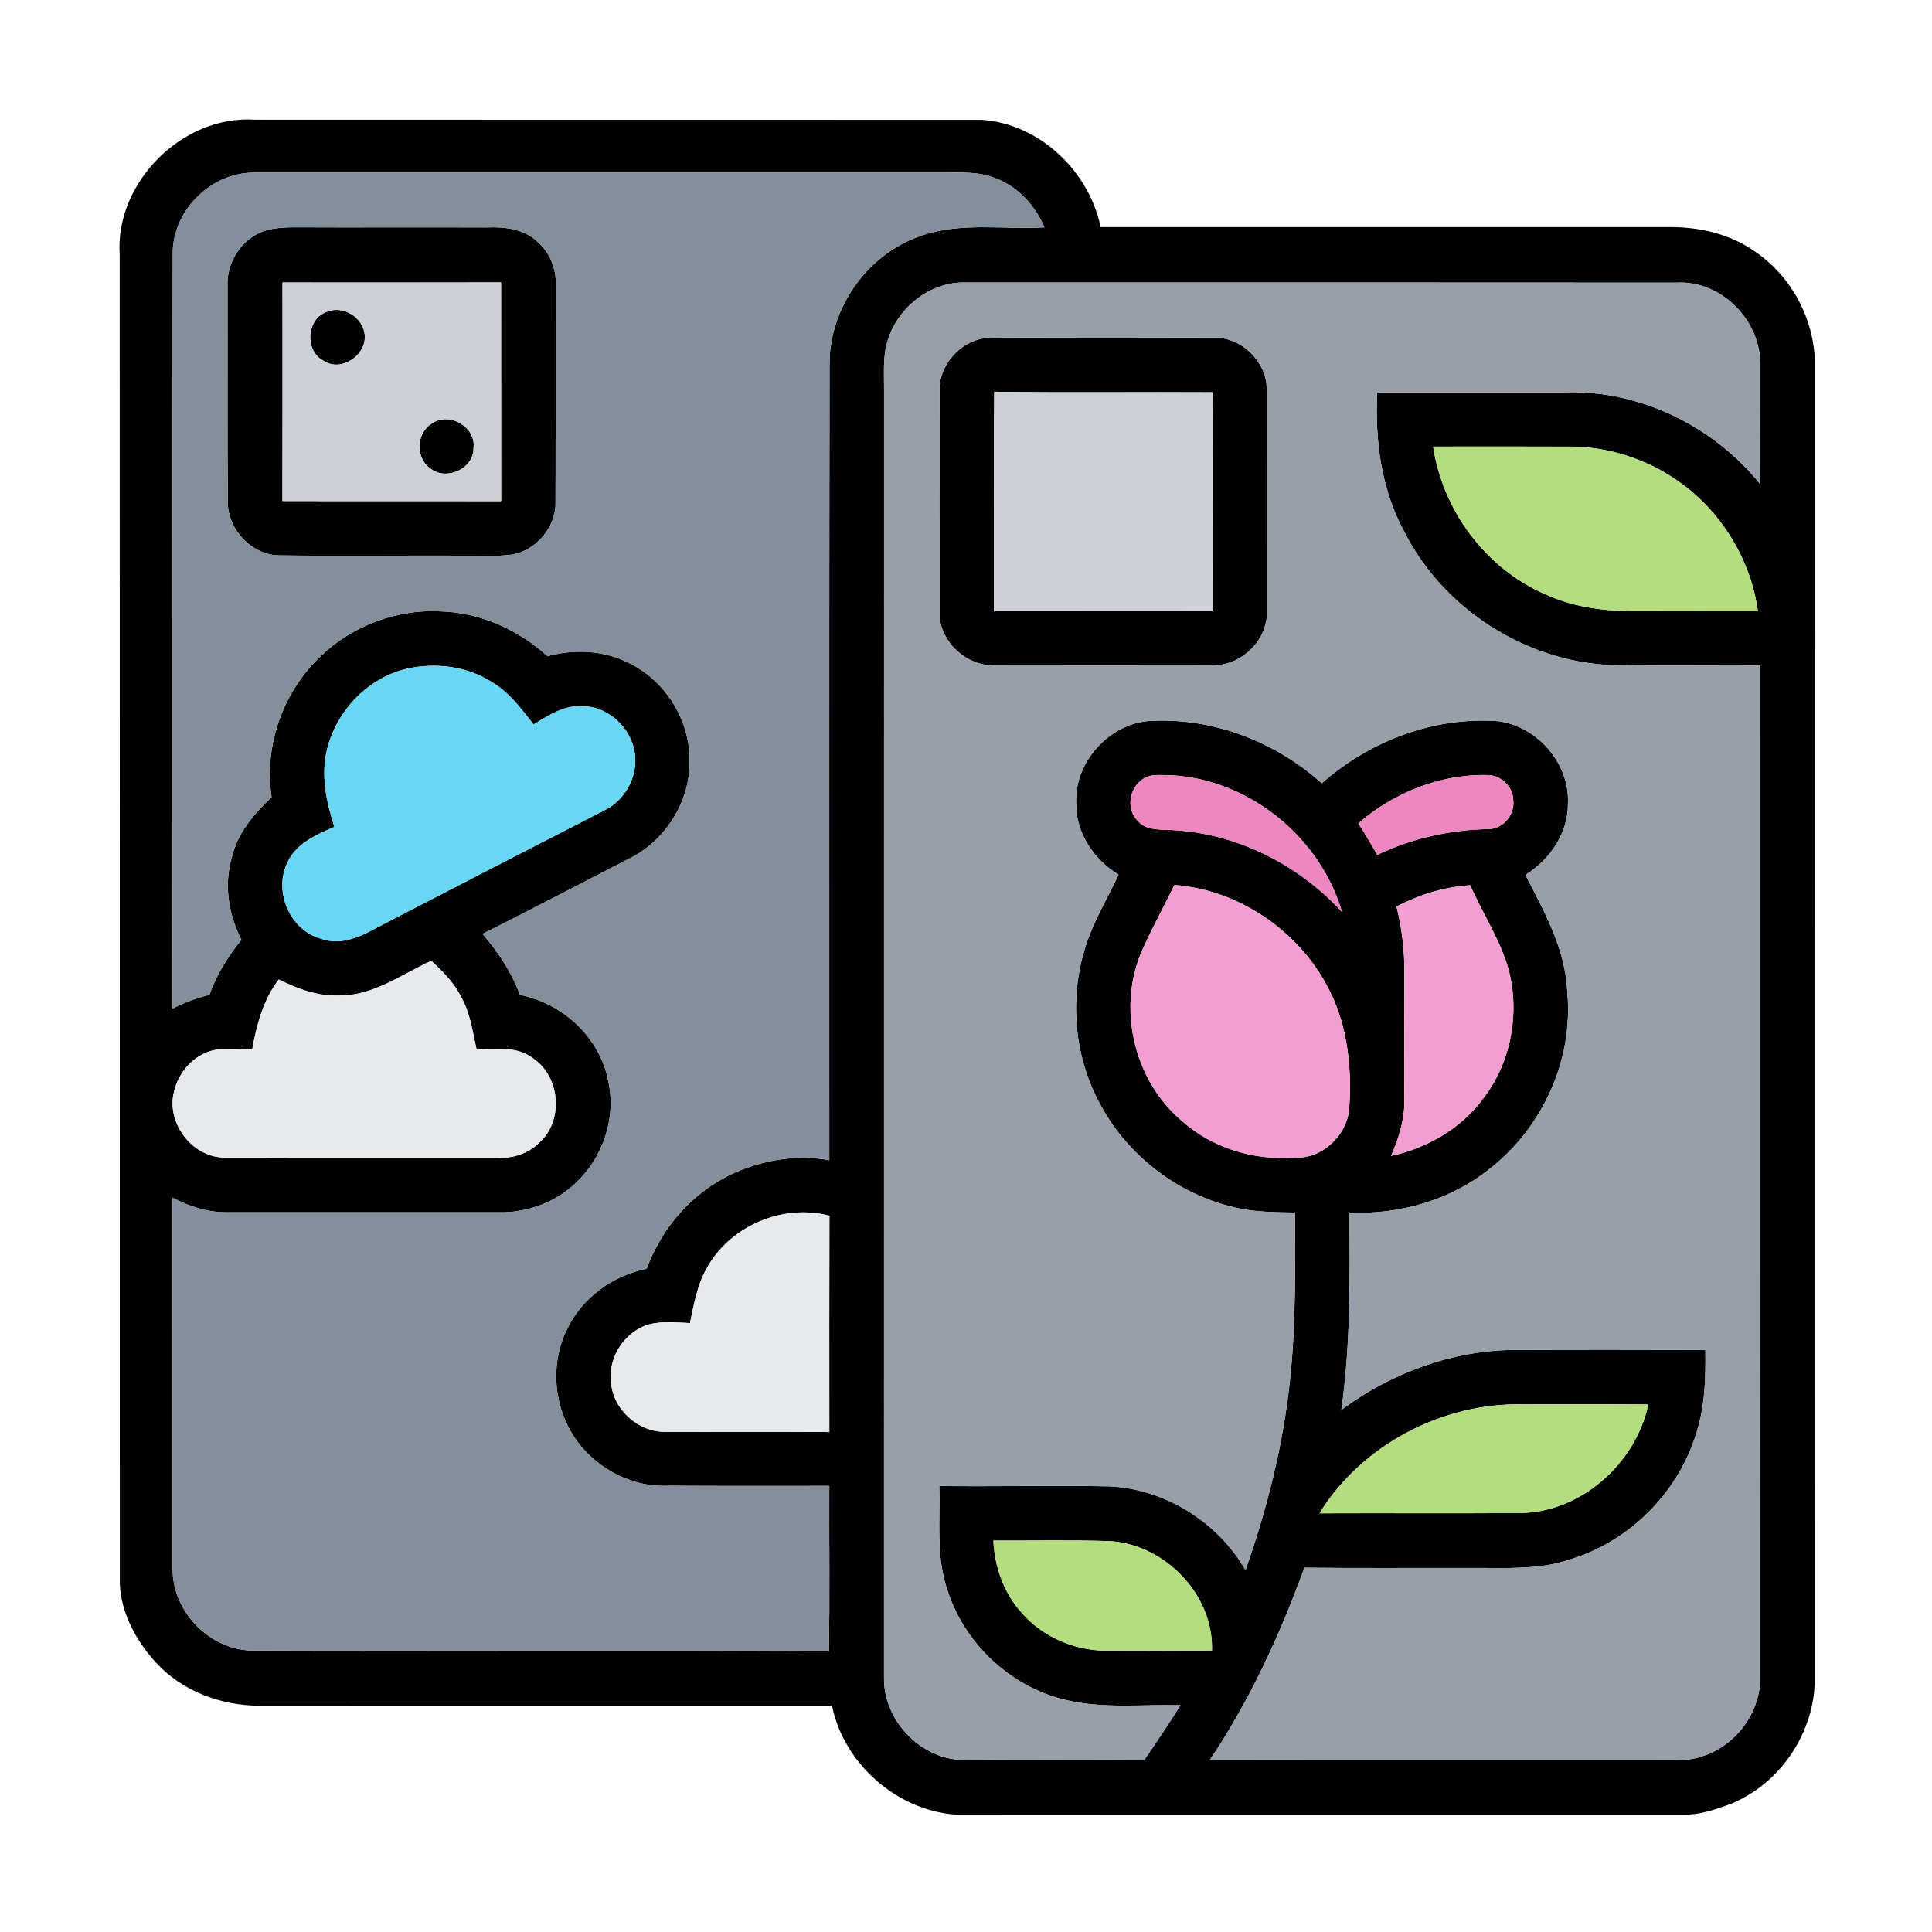
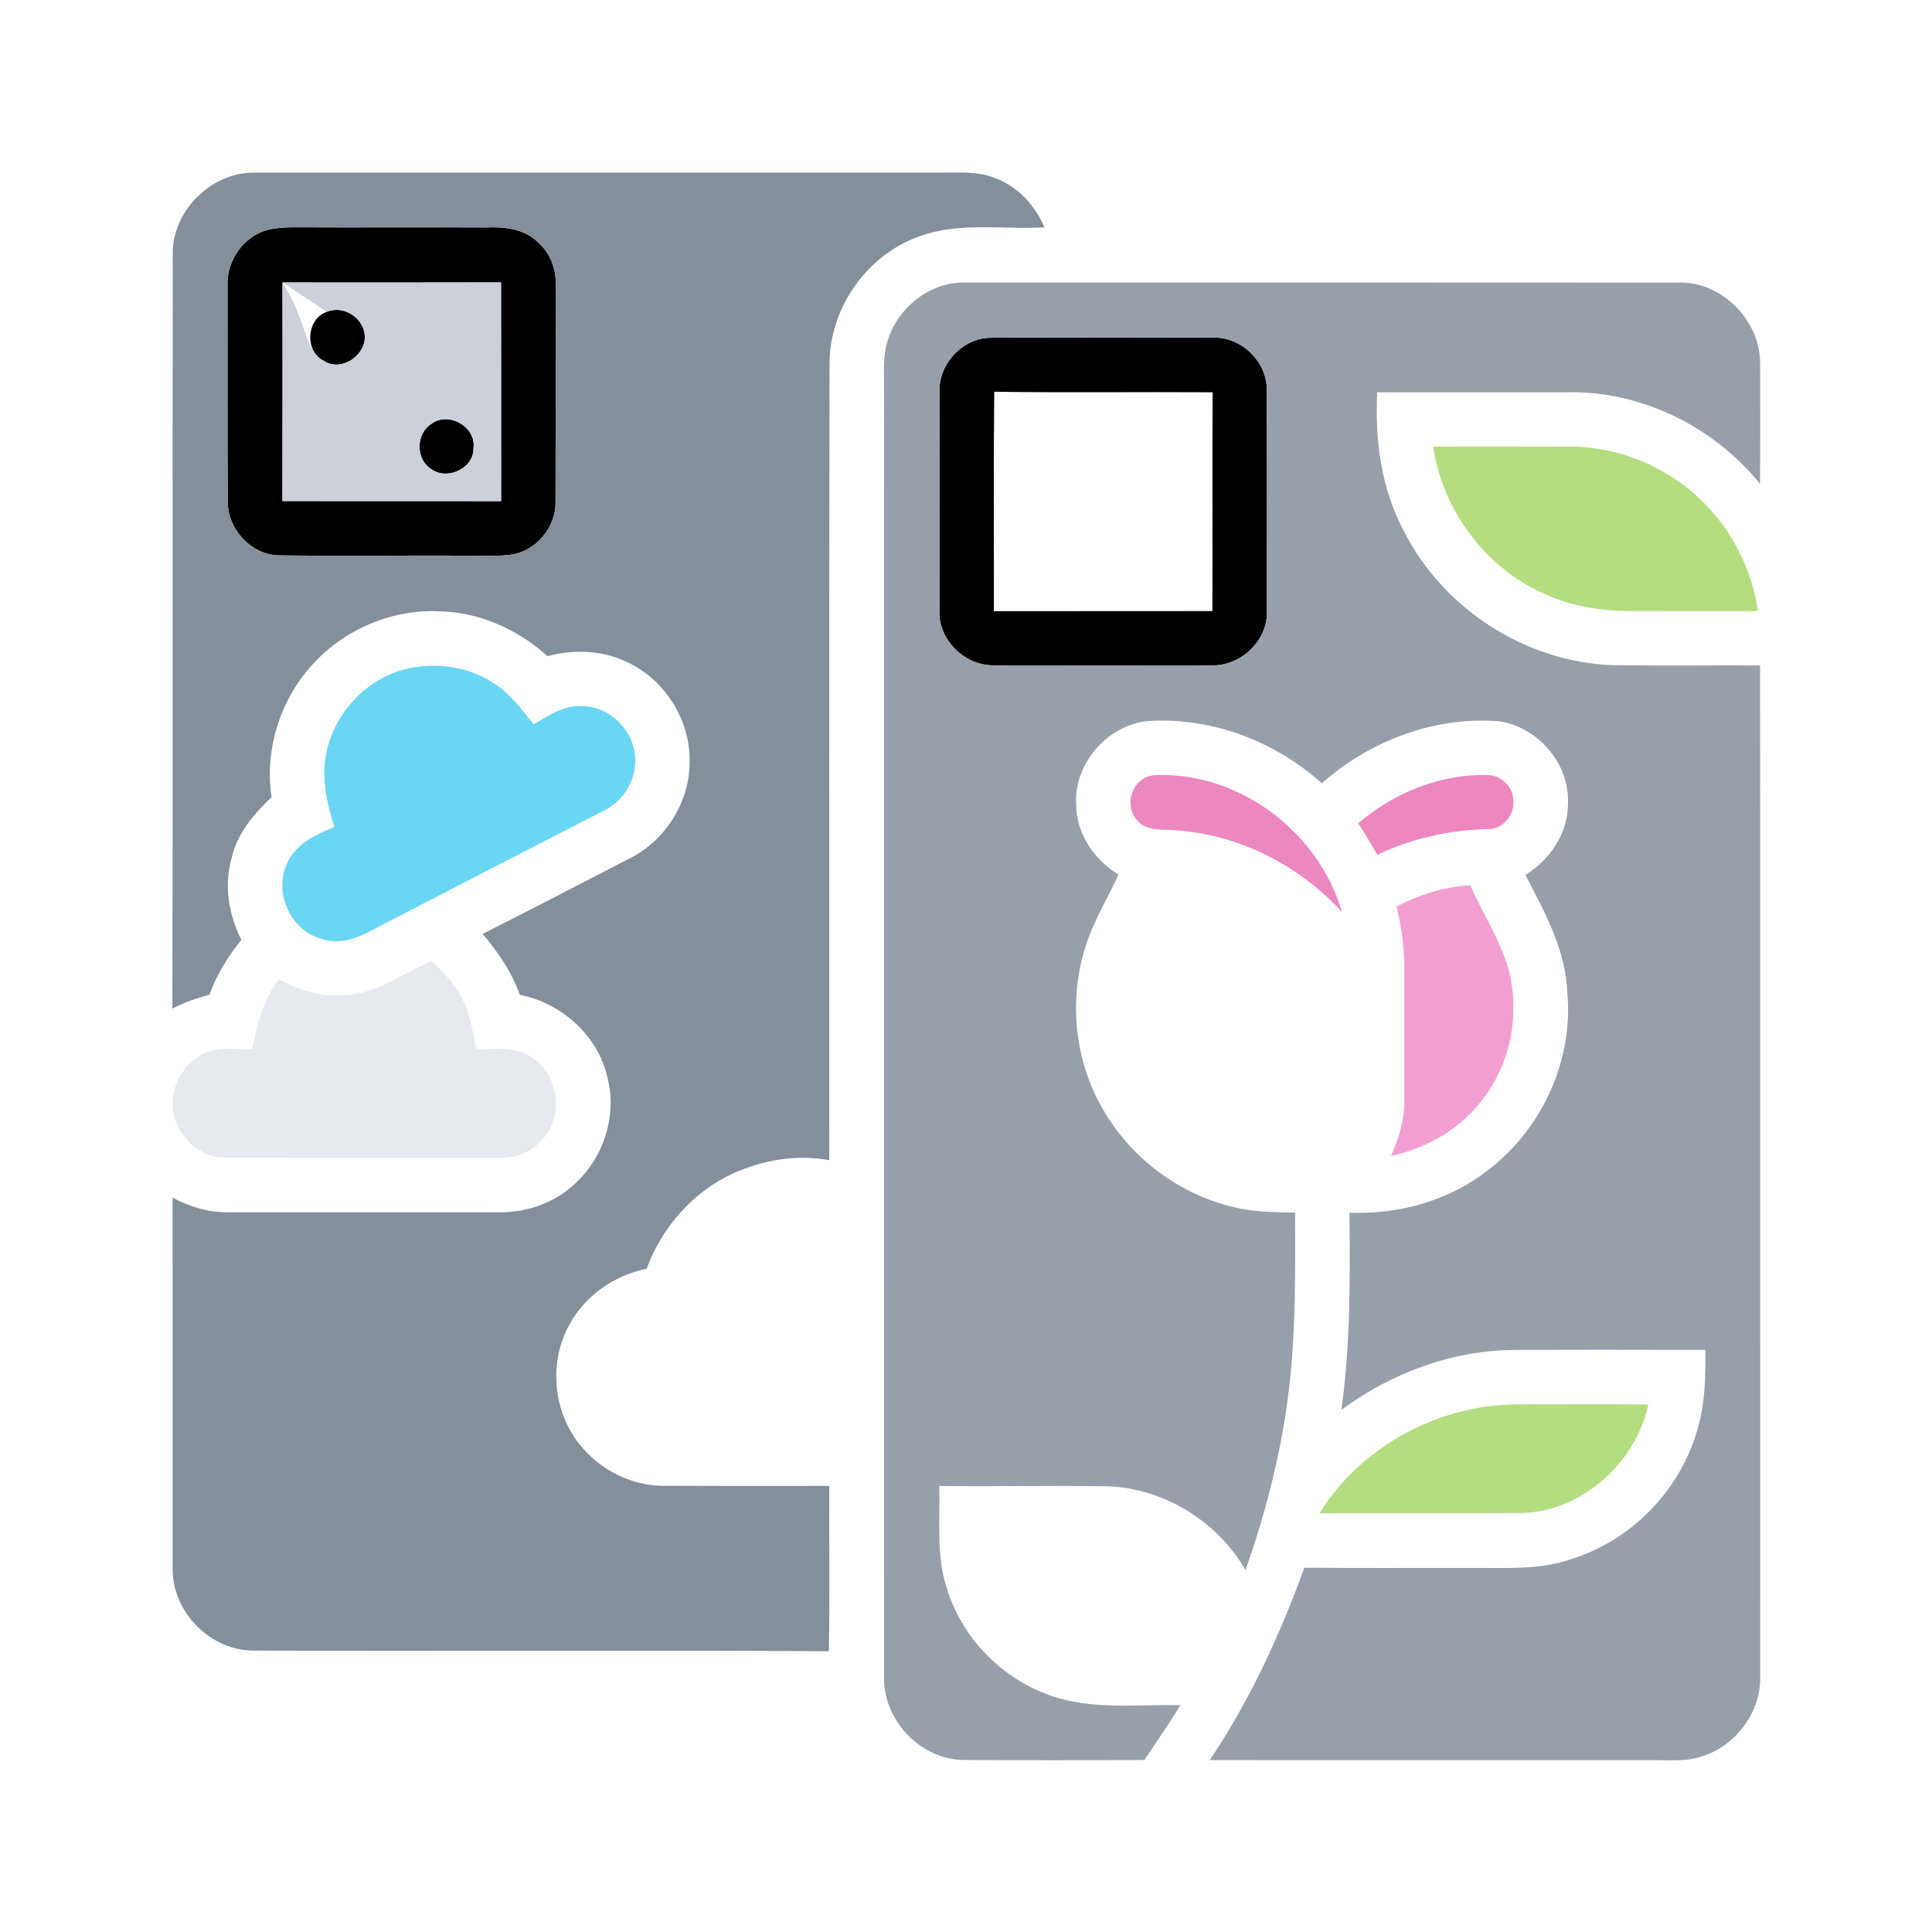
<svg xmlns="http://www.w3.org/2000/svg" width="500pt" height="500pt" viewBox="0 0 500 500">
  <g id="#000000ff">
-     <path fill="#000000" opacity="1.00" d=" M 30.98 65.99 C 29.70 47.25 47.21 29.74 65.94 30.98 C 128.65 31.03 191.35 30.98 254.05 31.01 C 269.01 32.01 281.85 44.28 284.84 58.78 C 334.21 58.79 383.58 58.79 432.95 58.78 C 440.35 58.85 447.88 60.71 454.01 64.97 C 462.98 70.96 468.89 81.29 469.61 92.02 C 469.64 206.70 469.61 321.37 469.63 436.04 C 468.98 449.57 459.87 462.44 447.09 467.15 C 443.52 468.44 439.82 469.66 435.99 469.63 C 372.99 469.60 309.98 469.66 246.98 469.60 C 231.87 468.33 218.36 456.33 215.32 441.44 C 165.89 441.43 116.45 441.46 67.02 441.43 C 57.22 441.39 47.29 437.72 40.55 430.47 C 35.38 424.91 31.40 417.72 31.01 410.02 C 30.98 295.34 31.03 180.66 30.98 65.99 M 44.71 65.00 C 44.60 130.35 44.79 195.70 44.61 261.04 C 47.65 259.45 50.89 258.30 54.21 257.43 C 56.04 252.21 59.01 247.50 62.48 243.22 C 59.16 236.77 57.93 229.13 59.94 222.08 C 61.36 215.72 65.68 210.66 70.29 206.30 C 68.36 193.77 72.70 180.54 81.42 171.39 C 89.69 162.56 101.91 157.57 114.00 158.22 C 124.27 158.49 134.14 162.97 141.70 169.82 C 148.56 167.94 156.12 168.28 162.54 171.47 C 172.17 176.02 178.62 186.39 178.48 197.03 C 178.58 207.40 172.31 217.44 163.07 222.09 C 150.35 228.63 137.69 235.28 124.90 241.69 C 128.91 246.41 132.45 251.59 134.53 257.47 C 145.68 259.60 155.39 268.63 157.44 279.92 C 159.50 289.31 156.06 299.54 149.09 306.08 C 143.79 311.21 136.38 313.90 129.04 313.74 C 105.67 313.74 82.29 313.75 58.92 313.73 C 53.92 313.81 49.05 312.30 44.67 309.97 C 44.70 341.97 44.67 373.97 44.68 405.96 C 44.59 417.30 54.59 427.37 65.97 427.17 C 115.48 427.35 164.99 427.01 214.50 427.34 C 214.79 413.08 214.54 398.81 214.62 384.55 C 200.74 384.56 186.85 384.59 172.97 384.51 C 162.74 385.00 152.64 379.17 147.63 370.30 C 143.10 362.33 142.67 352.12 146.80 343.90 C 150.68 335.82 158.63 330.08 167.36 328.35 C 171.25 317.65 179.32 308.47 189.70 303.69 C 197.44 300.21 206.23 298.67 214.62 300.27 C 214.64 231.53 214.56 162.79 214.68 94.04 C 214.72 79.60 224.50 65.75 238.20 61.08 C 248.53 57.38 259.62 59.46 270.30 58.83 C 267.90 53.21 263.49 48.33 257.69 46.16 C 253.38 44.33 248.61 44.67 244.04 44.68 C 184.69 44.68 125.34 44.68 65.99 44.68 C 55.00 44.48 45.04 54.04 44.71 65.00 M 229.79 87.94 C 228.39 92.15 228.84 96.64 228.79 101.00 C 228.78 212.00 228.79 323.01 228.78 434.01 C 228.57 445.06 238.00 455.17 249.09 455.48 C 264.78 455.57 280.47 455.56 296.16 455.48 C 299.34 450.80 302.51 446.11 305.49 441.31 C 295.69 441.07 285.75 442.26 276.09 440.02 C 261.54 436.71 249.24 425.16 244.98 410.86 C 242.22 402.38 243.36 393.34 243.08 384.58 C 257.71 384.74 272.34 384.41 286.96 384.66 C 301.43 385.29 315.12 393.81 322.33 406.33 C 327.99 390.33 332.13 373.74 333.88 356.84 C 335.38 342.55 335.18 328.16 335.17 313.81 C 330.39 313.73 325.56 313.72 320.86 312.76 C 305.71 309.71 292.21 299.63 284.86 286.05 C 277.48 272.72 276.46 256.12 282.00 241.95 C 284.09 236.57 287.07 231.59 289.47 226.35 C 283.11 222.52 278.44 215.56 278.50 207.99 C 277.98 197.55 286.64 187.63 297.01 186.62 C 313.41 185.49 329.92 191.79 342.08 202.71 C 354.49 191.71 371.30 185.34 387.95 186.67 C 398.03 188.09 406.32 197.76 405.78 208.02 C 405.85 215.62 401.09 222.52 394.77 226.43 C 399.73 236.01 405.23 245.84 405.62 256.89 C 407.22 274.21 399.24 291.80 385.59 302.44 C 375.44 310.64 362.20 314.36 349.25 313.84 C 349.36 330.87 349.54 347.99 347.14 364.89 C 360.03 355.31 375.85 349.47 391.97 349.36 C 408.43 349.28 424.88 349.31 441.34 349.35 C 441.46 356.57 441.26 363.92 439.02 370.85 C 434.38 386.21 421.80 398.88 406.44 403.55 C 398.26 406.38 389.49 405.72 380.98 405.79 C 366.51 405.75 352.04 405.87 337.57 405.72 C 331.25 423.13 323.44 440.10 313.09 455.50 C 352.08 455.58 391.07 455.50 430.06 455.54 C 433.54 455.54 437.13 455.76 440.47 454.55 C 449.16 451.85 455.68 443.20 455.54 434.04 C 455.50 346.77 455.57 259.49 455.51 172.21 C 442.66 172.16 429.81 172.33 416.97 172.13 C 394.64 171.17 373.50 157.53 363.41 137.60 C 357.44 126.60 355.79 113.89 356.43 101.53 C 372.62 101.53 388.81 101.53 405.01 101.53 C 424.32 100.92 443.43 110.26 455.49 125.23 C 455.57 114.81 455.53 104.39 455.52 93.97 C 455.51 82.75 445.33 72.54 433.99 73.15 C 372.66 73.09 311.33 73.13 249.99 73.12 C 240.92 72.81 232.48 79.41 229.79 87.94 M 370.89 115.57 C 373.37 132.20 384.63 147.27 400.14 153.89 C 406.97 157.01 414.52 158.09 421.98 158.14 C 432.97 158.19 443.96 158.16 454.95 158.16 C 453.49 147.60 448.42 137.61 440.91 130.06 C 432.01 121.12 419.59 115.75 406.96 115.59 C 394.94 115.54 382.91 115.56 370.89 115.57 M 105.19 173.09 C 95.23 175.47 87.19 183.85 84.70 193.70 C 82.94 200.48 84.44 207.48 86.54 213.99 C 81.76 216.03 76.38 218.40 74.25 223.53 C 70.83 230.92 75.09 240.70 83.00 242.91 C 88.14 244.88 93.47 242.35 97.93 239.87 C 117.49 229.72 137.08 219.64 156.68 209.58 C 161.60 207.05 164.77 201.48 164.39 195.96 C 163.97 189.09 157.98 182.93 151.01 182.77 C 146.18 182.33 142.02 185.11 138.09 187.48 C 134.94 183.50 131.88 179.24 127.42 176.61 C 120.91 172.38 112.67 171.38 105.19 173.09 M 295.68 201.68 C 292.20 204.02 291.40 209.48 294.48 212.48 C 296.87 215.22 300.79 214.55 304.02 214.87 C 320.52 215.87 336.18 223.91 347.31 236.02 C 341.64 216.62 323.20 201.62 302.93 200.63 C 300.50 200.66 297.78 200.16 295.68 201.68 M 351.52 213.07 C 353.23 215.75 354.87 218.47 356.44 221.24 C 365.36 216.95 375.18 214.80 385.05 214.57 C 388.88 214.69 392.13 210.83 391.63 207.08 C 391.62 203.64 388.42 200.60 385.02 200.59 C 372.79 200.28 360.74 205.13 351.52 213.07 M 303.94 229.03 C 301.01 235.10 297.69 240.97 295.07 247.18 C 289.26 261.91 293.78 279.91 305.90 290.12 C 313.75 297.17 324.51 300.34 334.96 299.60 C 342.02 300.00 348.46 294.05 349.16 287.13 C 349.89 276.83 348.88 266.11 344.27 256.73 C 336.79 241.41 321.03 230.31 303.94 229.03 M 361.41 234.59 C 362.81 240.27 363.53 246.14 363.45 252.00 C 363.42 262.99 363.44 273.98 363.44 284.98 C 363.50 289.91 361.95 294.67 360.01 299.16 C 369.46 297.10 378.36 291.94 384.06 284.03 C 391.06 274.77 393.35 262.30 390.47 251.10 C 388.31 243.27 383.72 236.48 380.49 229.10 C 373.82 229.52 367.33 231.54 361.41 234.59 M 88.05 257.64 C 82.47 257.92 77.09 255.98 72.17 253.50 C 68.10 258.70 66.44 265.21 65.27 271.59 C 60.91 271.59 56.16 270.69 52.19 272.98 C 48.09 275.14 45.41 279.43 44.76 283.95 C 43.77 291.65 50.23 299.54 58.10 299.58 C 81.73 299.68 105.37 299.59 129.00 299.63 C 132.91 299.79 136.88 298.46 139.64 295.64 C 145.88 290.01 145.00 278.71 138.07 273.99 C 133.91 270.66 128.28 271.48 123.33 271.57 C 122.31 267.13 121.76 262.49 119.56 258.43 C 117.72 254.58 114.71 251.51 111.61 248.66 C 103.99 252.14 96.78 257.61 88.05 257.64 M 182.71 328.59 C 180.37 332.86 179.56 337.71 178.56 342.41 C 174.97 342.27 171.28 341.86 167.76 342.79 C 161.85 344.68 157.59 350.84 158.10 357.06 C 158.21 364.28 164.80 370.53 171.96 370.56 C 186.18 370.60 200.41 370.50 214.63 370.61 C 214.63 351.95 214.59 333.29 214.65 314.64 C 202.46 311.38 188.58 317.43 182.71 328.59 M 341.47 391.64 C 358.67 391.57 375.86 391.69 393.05 391.58 C 409.01 391.57 423.26 378.85 426.59 363.49 C 415.74 363.37 404.89 363.46 394.04 363.45 C 373.27 363.03 352.45 373.91 341.47 391.64 M 257.09 398.70 C 257.40 405.56 259.83 412.39 264.51 417.49 C 269.87 423.62 277.92 427.08 286.03 427.20 C 295.24 427.22 304.45 427.27 313.66 427.13 C 314.09 412.61 301.34 399.54 286.98 398.83 C 277.03 398.53 267.06 398.73 257.09 398.70 Z" />
    <path fill="#000000" opacity="1.00" d=" M 70.23 59.29 C 72.13 58.93 74.06 58.84 75.98 58.82 C 92.64 58.90 109.31 58.79 125.97 58.86 C 130.65 58.65 135.78 59.25 139.25 62.72 C 142.44 65.52 144.05 69.76 143.80 73.97 C 143.83 92.66 143.82 111.34 143.77 130.02 C 143.87 136.46 138.73 142.56 132.37 143.54 C 128.92 144.01 125.43 143.80 121.97 143.80 C 105.32 143.72 88.66 143.94 72.02 143.73 C 64.98 143.50 59.00 137.01 58.95 130.04 C 58.80 111.35 58.92 92.64 58.88 73.94 C 58.59 67.18 63.47 60.48 70.23 59.29 M 73.11 73.11 C 73.11 91.97 73.15 110.82 73.09 129.67 C 91.96 129.70 110.82 129.66 129.69 129.69 C 129.66 110.83 129.70 91.96 129.67 73.09 C 110.82 73.15 91.97 73.11 73.11 73.11 Z" />
    <path fill="#000000" opacity="1.00" d=" M 84.56 80.71 C 88.89 78.84 94.27 82.33 94.41 87.01 C 94.62 92.09 88.18 96.37 83.77 93.38 C 78.79 90.93 79.28 82.51 84.56 80.71 Z" />
    <path fill="#000000" opacity="1.00" d=" M 256.24 87.41 C 275.49 87.29 294.75 87.29 314.01 87.39 C 321.28 87.11 327.99 93.71 327.84 100.98 C 327.92 120.01 327.87 139.05 327.87 158.08 C 328.19 165.56 321.41 172.20 314.01 172.19 C 294.99 172.23 275.96 172.22 256.93 172.19 C 249.54 172.16 242.78 165.49 243.13 158.01 C 243.12 139.01 243.10 120.00 243.14 101.00 C 243.07 94.02 249.22 87.52 256.24 87.41 M 257.22 158.17 C 276.07 158.14 294.92 158.20 313.76 158.14 C 313.85 139.26 313.71 120.39 313.83 101.52 C 294.99 101.40 276.15 101.66 257.31 101.38 C 257.10 120.31 257.25 139.24 257.22 158.17 Z" />
    <path fill="#000000" opacity="1.00" d=" M 111.60 109.72 C 116.02 106.33 123.30 110.44 122.54 115.99 C 122.66 121.26 115.61 124.47 111.53 121.35 C 107.53 118.81 107.62 112.23 111.60 109.72 Z" />
  </g>
  <g id="#838f9bff">
    <path fill="#838f9b" opacity="1.00" d=" M 44.71 65.00 C 45.04 54.04 55.00 44.48 65.99 44.68 C 125.34 44.68 184.69 44.68 244.04 44.68 C 248.61 44.67 253.38 44.33 257.69 46.16 C 263.49 48.33 267.90 53.21 270.30 58.83 C 259.62 59.46 248.53 57.38 238.20 61.08 C 224.50 65.75 214.72 79.60 214.68 94.04 C 214.56 162.79 214.64 231.53 214.62 300.27 C 206.23 298.67 197.44 300.21 189.70 303.69 C 179.32 308.47 171.25 317.65 167.36 328.35 C 158.63 330.08 150.68 335.82 146.80 343.90 C 142.67 352.12 143.10 362.33 147.63 370.30 C 152.64 379.17 162.74 385.00 172.97 384.51 C 186.85 384.59 200.74 384.56 214.62 384.55 C 214.54 398.81 214.79 413.08 214.50 427.34 C 164.99 427.01 115.48 427.35 65.97 427.17 C 54.59 427.37 44.59 417.30 44.68 405.96 C 44.67 373.97 44.70 341.97 44.67 309.97 C 49.05 312.30 53.92 313.81 58.92 313.73 C 82.29 313.75 105.67 313.74 129.04 313.74 C 136.38 313.90 143.79 311.21 149.09 306.08 C 156.06 299.54 159.50 289.31 157.44 279.92 C 155.39 268.63 145.68 259.60 134.53 257.47 C 132.45 251.59 128.91 246.41 124.90 241.69 C 137.69 235.28 150.35 228.63 163.07 222.09 C 172.31 217.44 178.58 207.40 178.48 197.03 C 178.62 186.39 172.17 176.02 162.54 171.47 C 156.12 168.28 148.56 167.94 141.70 169.82 C 134.14 162.97 124.27 158.49 114.00 158.22 C 101.91 157.57 89.69 162.56 81.42 171.39 C 72.70 180.54 68.36 193.77 70.29 206.30 C 65.68 210.66 61.36 215.72 59.94 222.08 C 57.93 229.13 59.16 236.77 62.48 243.22 C 59.01 247.50 56.04 252.21 54.21 257.43 C 50.89 258.30 47.65 259.45 44.61 261.04 C 44.79 195.70 44.60 130.35 44.71 65.00 M 70.23 59.29 C 63.47 60.48 58.59 67.18 58.88 73.94 C 58.92 92.64 58.80 111.35 58.95 130.04 C 59.00 137.01 64.98 143.50 72.02 143.73 C 88.66 143.94 105.32 143.72 121.97 143.80 C 125.43 143.80 128.92 144.01 132.37 143.54 C 138.73 142.56 143.87 136.46 143.77 130.02 C 143.82 111.34 143.83 92.66 143.80 73.97 C 144.05 69.76 142.44 65.52 139.25 62.72 C 135.78 59.25 130.65 58.65 125.97 58.86 C 109.31 58.79 92.64 58.90 75.98 58.82 C 74.06 58.84 72.13 58.93 70.23 59.29 Z" />
  </g>
  <g id="#ccd1d9ff">
-     <path fill="#ccd1d9" opacity="1.00" d=" M 73.11 73.11 C 91.97 73.11 110.82 73.15 129.67 73.09 C 129.70 91.96 129.66 110.83 129.69 129.69 C 110.82 129.66 91.96 129.70 73.09 129.67 C 73.15 110.82 73.11 91.97 73.11 73.11 M 84.56 80.71 C 79.28 82.51 78.79 90.93 83.77 93.38 C 88.18 96.37 94.62 92.09 94.41 87.01 C 94.27 82.33 88.89 78.84 84.56 80.71 M 111.60 109.72 C 107.62 112.23 107.53 118.81 111.53 121.35 C 115.61 124.47 122.66 121.26 122.54 115.99 C 123.30 110.44 116.02 106.33 111.60 109.72 Z" />
-     <path fill="#ccd1d9" opacity="1.00" d=" M 257.22 158.17 C 257.25 139.24 257.10 120.31 257.31 101.38 C 276.15 101.66 294.99 101.40 313.83 101.52 C 313.71 120.39 313.85 139.26 313.76 158.14 C 294.92 158.20 276.07 158.14 257.22 158.17 Z" />
+     <path fill="#ccd1d9" opacity="1.00" d=" M 73.11 73.11 C 91.97 73.11 110.82 73.15 129.67 73.09 C 129.70 91.96 129.66 110.83 129.69 129.69 C 110.82 129.66 91.96 129.70 73.09 129.67 C 73.15 110.82 73.11 91.97 73.11 73.11 C 79.28 82.51 78.79 90.93 83.77 93.38 C 88.18 96.37 94.62 92.09 94.41 87.01 C 94.27 82.33 88.89 78.84 84.56 80.71 M 111.60 109.72 C 107.62 112.23 107.53 118.81 111.53 121.35 C 115.61 124.47 122.66 121.26 122.54 115.99 C 123.30 110.44 116.02 106.33 111.60 109.72 Z" />
  </g>
  <g id="#969faaff">
    <path fill="#969faa" opacity="1.00" d=" M 229.79 87.94 C 232.48 79.41 240.92 72.81 249.99 73.12 C 311.33 73.13 372.66 73.09 433.99 73.15 C 445.33 72.54 455.51 82.75 455.52 93.97 C 455.53 104.39 455.57 114.81 455.49 125.23 C 443.43 110.26 424.32 100.92 405.01 101.53 C 388.81 101.53 372.62 101.53 356.43 101.53 C 355.79 113.89 357.44 126.60 363.41 137.60 C 373.50 157.53 394.64 171.17 416.97 172.13 C 429.81 172.33 442.66 172.16 455.51 172.21 C 455.57 259.49 455.50 346.77 455.54 434.04 C 455.68 443.20 449.16 451.85 440.47 454.55 C 437.13 455.76 433.54 455.54 430.06 455.54 C 391.07 455.50 352.08 455.58 313.09 455.50 C 323.44 440.10 331.25 423.13 337.57 405.72 C 352.04 405.87 366.51 405.75 380.98 405.79 C 389.49 405.72 398.26 406.38 406.44 403.55 C 421.80 398.88 434.38 386.21 439.02 370.85 C 441.26 363.92 441.46 356.57 441.34 349.35 C 424.88 349.31 408.43 349.28 391.97 349.36 C 375.85 349.47 360.03 355.31 347.14 364.89 C 349.54 347.99 349.36 330.87 349.25 313.84 C 362.20 314.36 375.44 310.64 385.59 302.44 C 399.24 291.80 407.22 274.21 405.62 256.89 C 405.23 245.84 399.73 236.01 394.77 226.43 C 401.09 222.52 405.85 215.62 405.78 208.02 C 406.32 197.76 398.03 188.09 387.95 186.67 C 371.30 185.34 354.49 191.71 342.08 202.71 C 329.92 191.79 313.41 185.49 297.01 186.62 C 286.64 187.63 277.98 197.55 278.50 207.99 C 278.44 215.56 283.11 222.52 289.47 226.35 C 287.07 231.59 284.09 236.57 282.00 241.95 C 276.46 256.12 277.48 272.72 284.86 286.05 C 292.21 299.63 305.71 309.71 320.86 312.76 C 325.56 313.72 330.39 313.73 335.17 313.81 C 335.18 328.16 335.38 342.55 333.88 356.84 C 332.13 373.74 327.99 390.33 322.33 406.33 C 315.12 393.81 301.43 385.29 286.96 384.66 C 272.34 384.41 257.71 384.74 243.08 384.58 C 243.36 393.34 242.22 402.38 244.98 410.86 C 249.24 425.16 261.54 436.71 276.09 440.02 C 285.75 442.26 295.69 441.07 305.49 441.31 C 302.51 446.11 299.34 450.80 296.16 455.48 C 280.47 455.56 264.78 455.57 249.09 455.48 C 238.00 455.17 228.57 445.06 228.78 434.01 C 228.79 323.01 228.78 212.00 228.79 101.00 C 228.84 96.64 228.39 92.15 229.79 87.94 M 256.24 87.41 C 249.22 87.52 243.07 94.02 243.14 101.00 C 243.10 120.00 243.12 139.01 243.13 158.01 C 242.78 165.49 249.54 172.16 256.93 172.19 C 275.96 172.22 294.99 172.23 314.01 172.19 C 321.41 172.20 328.19 165.56 327.87 158.08 C 327.87 139.05 327.92 120.01 327.84 100.98 C 327.99 93.71 321.28 87.11 314.01 87.39 C 294.75 87.29 275.49 87.29 256.24 87.41 Z" />
  </g>
  <g id="#b4dd7fff">
    <path fill="#b4dd7f" opacity="1.00" d=" M 370.89 115.57 C 382.91 115.56 394.94 115.54 406.96 115.59 C 419.59 115.75 432.01 121.12 440.91 130.06 C 448.42 137.61 453.49 147.60 454.95 158.16 C 443.96 158.16 432.97 158.19 421.98 158.14 C 414.52 158.09 406.97 157.01 400.14 153.89 C 384.63 147.27 373.37 132.20 370.89 115.57 Z" />
    <path fill="#b4dd7f" opacity="1.00" d=" M 341.47 391.64 C 352.45 373.91 373.27 363.03 394.04 363.45 C 404.89 363.46 415.74 363.37 426.59 363.49 C 423.26 378.85 409.01 391.57 393.05 391.58 C 375.86 391.69 358.67 391.57 341.47 391.64 Z" />
-     <path fill="#b4dd7f" opacity="1.00" d=" M 257.09 398.70 C 267.06 398.73 277.03 398.53 286.98 398.83 C 301.34 399.54 314.09 412.61 313.66 427.13 C 304.45 427.27 295.24 427.22 286.03 427.20 C 277.92 427.08 269.87 423.62 264.51 417.49 C 259.83 412.39 257.40 405.56 257.09 398.70 Z" />
  </g>
  <g id="#69d6f4ff">
    <path fill="#69d6f4" opacity="1.00" d=" M 105.19 173.09 C 112.67 171.38 120.91 172.38 127.42 176.61 C 131.88 179.24 134.94 183.50 138.09 187.48 C 142.02 185.11 146.18 182.33 151.01 182.77 C 157.98 182.93 163.97 189.09 164.39 195.96 C 164.77 201.48 161.60 207.05 156.68 209.58 C 137.08 219.64 117.49 229.72 97.93 239.87 C 93.47 242.35 88.14 244.88 83.00 242.91 C 75.09 240.70 70.83 230.92 74.25 223.53 C 76.38 218.40 81.76 216.03 86.54 213.99 C 84.44 207.48 82.94 200.48 84.70 193.70 C 87.19 183.85 95.23 175.47 105.19 173.09 Z" />
  </g>
  <g id="#ec87c0ff">
    <path fill="#ec87c0" opacity="1.00" d=" M 295.68 201.68 C 297.78 200.16 300.50 200.66 302.93 200.63 C 323.20 201.62 341.64 216.62 347.31 236.02 C 336.18 223.91 320.52 215.87 304.02 214.87 C 300.79 214.55 296.87 215.22 294.48 212.48 C 291.40 209.48 292.20 204.02 295.68 201.68 Z" />
    <path fill="#ec87c0" opacity="1.00" d=" M 351.52 213.07 C 360.74 205.13 372.79 200.28 385.02 200.59 C 388.42 200.60 391.62 203.64 391.63 207.08 C 392.13 210.83 388.88 214.69 385.05 214.57 C 375.18 214.80 365.36 216.95 356.44 221.24 C 354.87 218.47 353.23 215.75 351.52 213.07 Z" />
  </g>
  <g id="#f29ed0ff">
-     <path fill="#f29ed0" opacity="1.00" d=" M 303.94 229.03 C 321.03 230.31 336.79 241.41 344.27 256.73 C 348.88 266.11 349.89 276.83 349.16 287.13 C 348.46 294.05 342.02 300.00 334.96 299.60 C 324.51 300.34 313.75 297.17 305.90 290.12 C 293.78 279.91 289.26 261.91 295.07 247.18 C 297.69 240.97 301.01 235.10 303.94 229.03 Z" />
    <path fill="#f29ed0" opacity="1.00" d=" M 361.41 234.59 C 367.33 231.54 373.82 229.52 380.49 229.10 C 383.72 236.48 388.31 243.27 390.47 251.10 C 393.35 262.30 391.06 274.77 384.06 284.03 C 378.36 291.94 369.46 297.10 360.01 299.16 C 361.95 294.67 363.50 289.91 363.44 284.98 C 363.44 273.98 363.42 262.99 363.45 252.00 C 363.53 246.14 362.81 240.27 361.41 234.59 Z" />
  </g>
  <g id="#e6e9edff">
    <path fill="#e6e9ed" opacity="1.00" d=" M 88.05 257.64 C 96.78 257.61 103.99 252.14 111.61 248.66 C 114.71 251.51 117.72 254.58 119.56 258.43 C 121.76 262.49 122.31 267.13 123.33 271.57 C 128.28 271.48 133.91 270.66 138.07 273.99 C 145.00 278.71 145.88 290.01 139.64 295.64 C 136.88 298.46 132.91 299.79 129.00 299.63 C 105.37 299.59 81.73 299.68 58.10 299.58 C 50.23 299.54 43.77 291.65 44.76 283.95 C 45.41 279.43 48.09 275.14 52.19 272.98 C 56.16 270.69 60.91 271.59 65.27 271.59 C 66.44 265.21 68.10 258.70 72.17 253.50 C 77.09 255.98 82.47 257.92 88.05 257.64 Z" />
-     <path fill="#e6e9ed" opacity="1.00" d=" M 182.71 328.59 C 188.58 317.43 202.46 311.38 214.65 314.64 C 214.59 333.29 214.63 351.95 214.63 370.61 C 200.41 370.50 186.18 370.60 171.96 370.56 C 164.80 370.53 158.21 364.28 158.10 357.06 C 157.59 350.84 161.85 344.68 167.76 342.79 C 171.28 341.86 174.97 342.27 178.56 342.41 C 179.56 337.71 180.37 332.86 182.71 328.59 Z" />
  </g>
</svg>